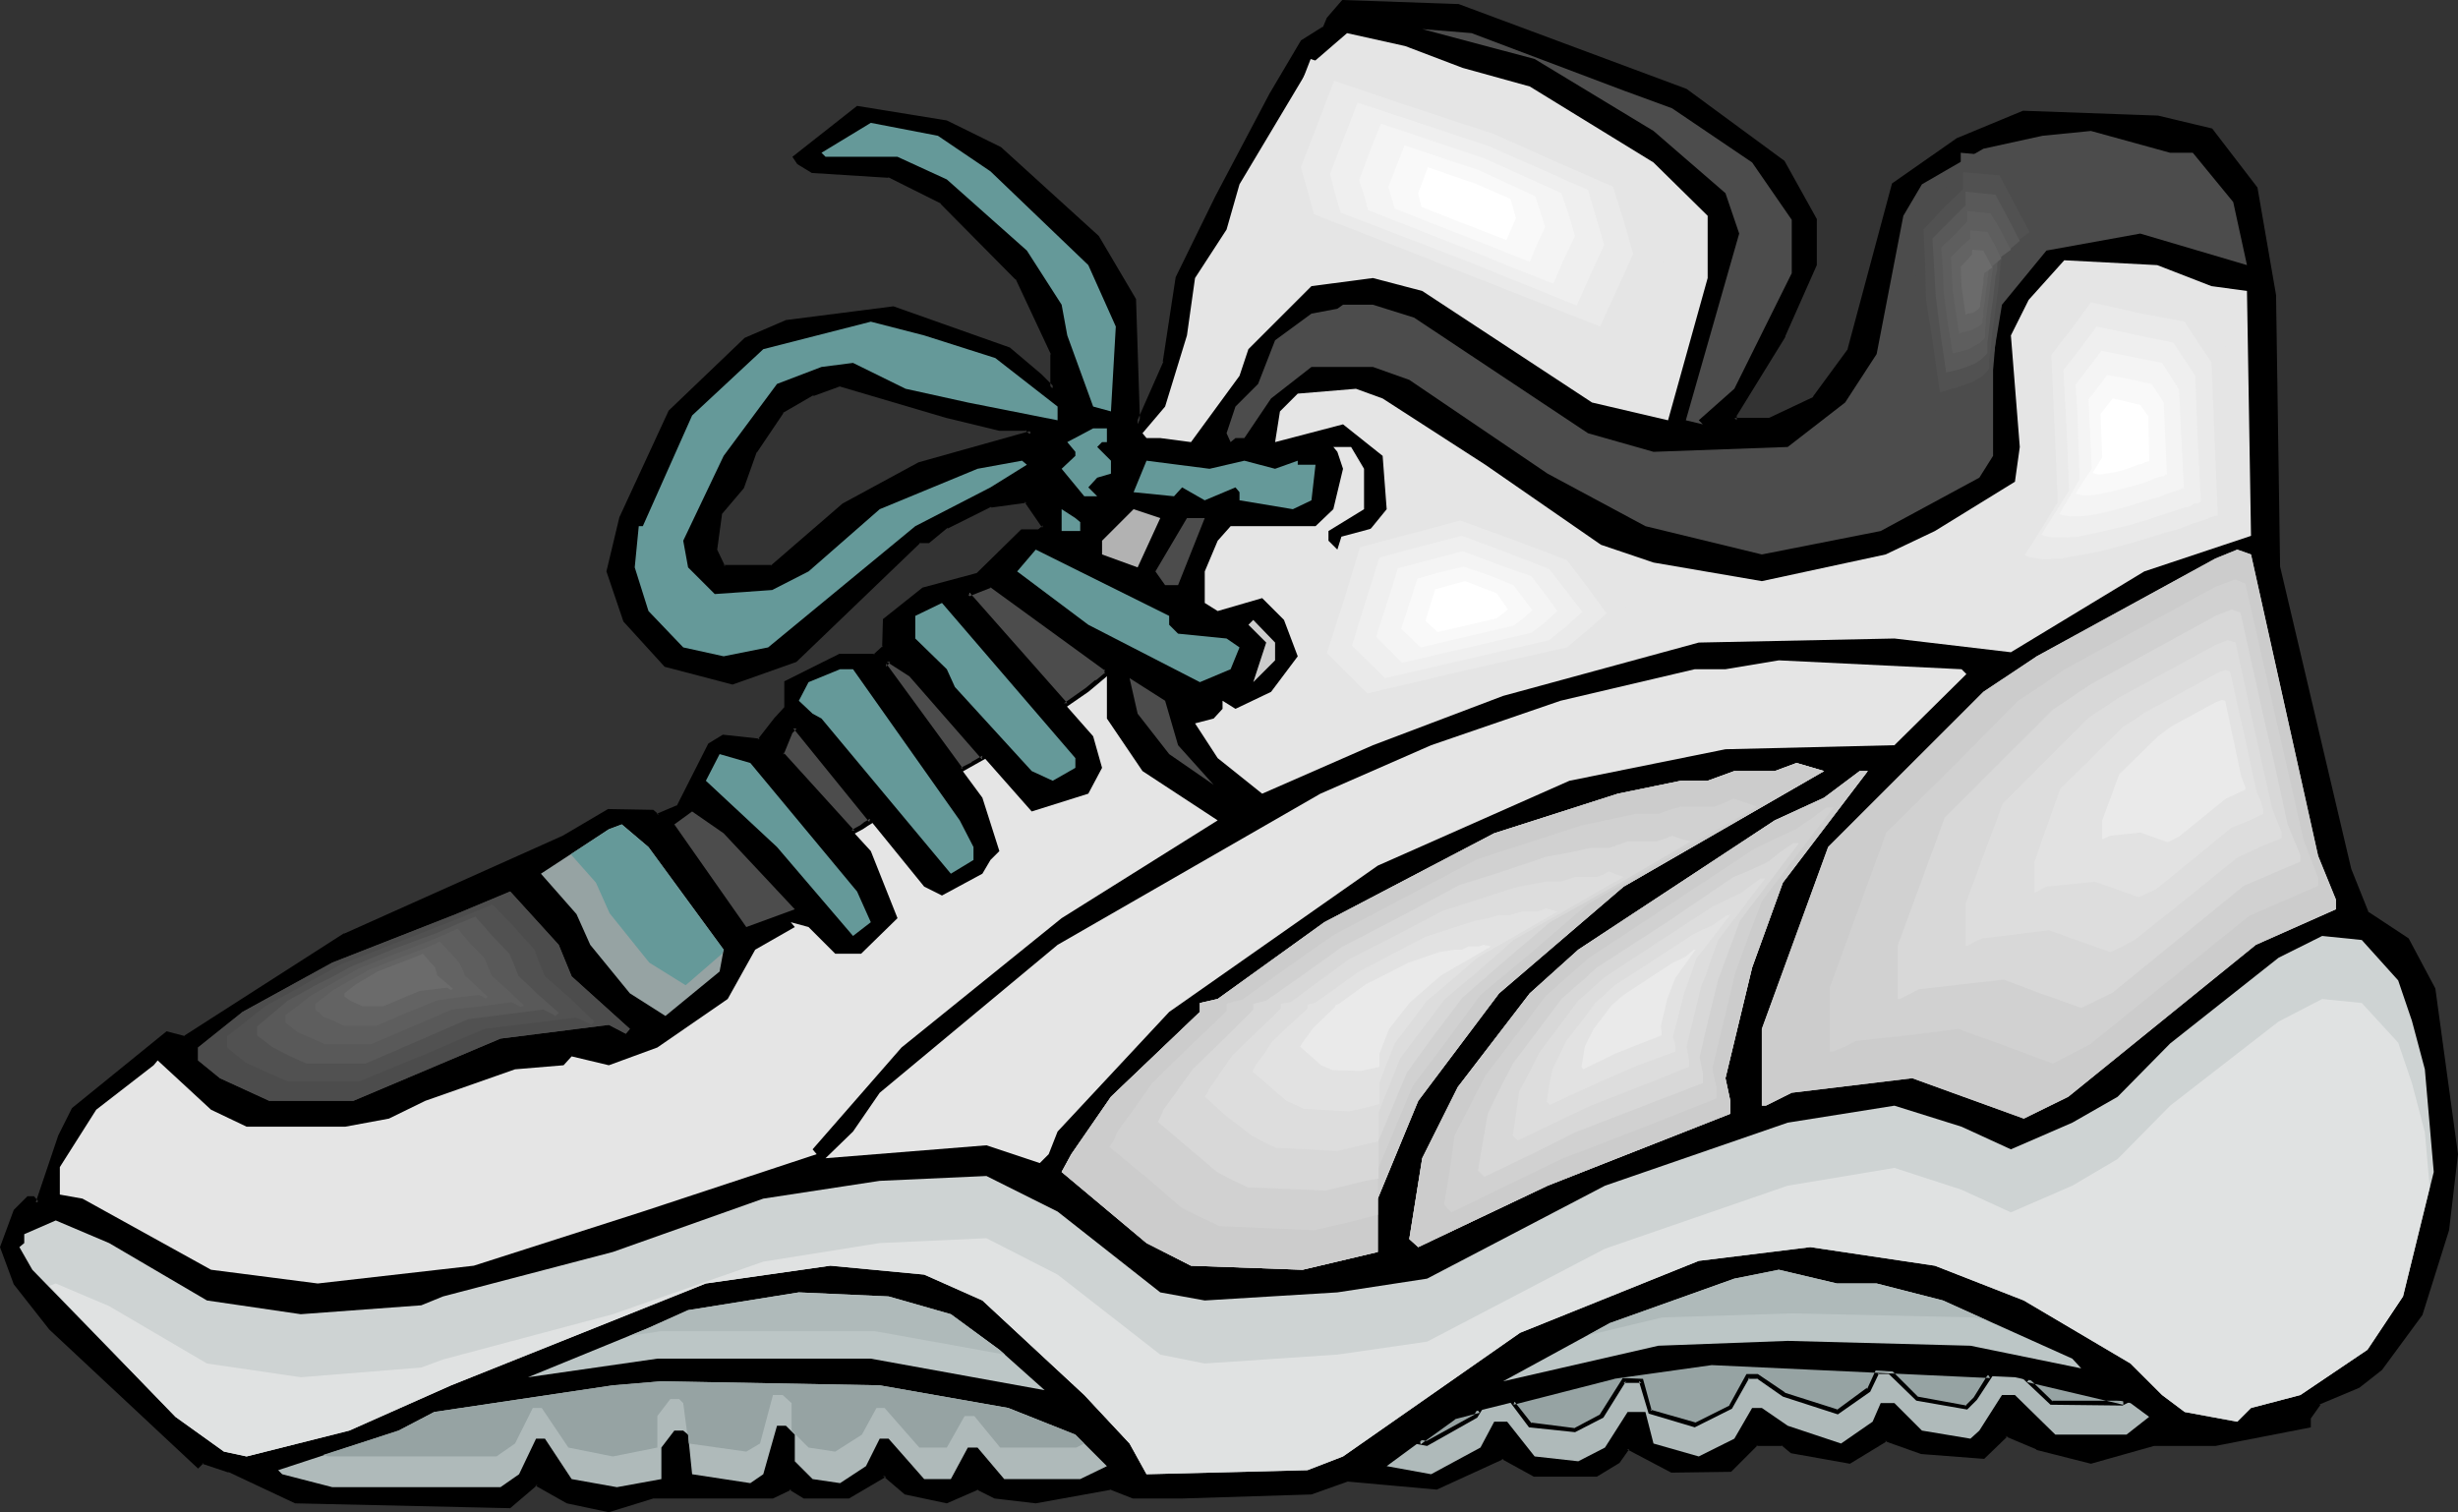
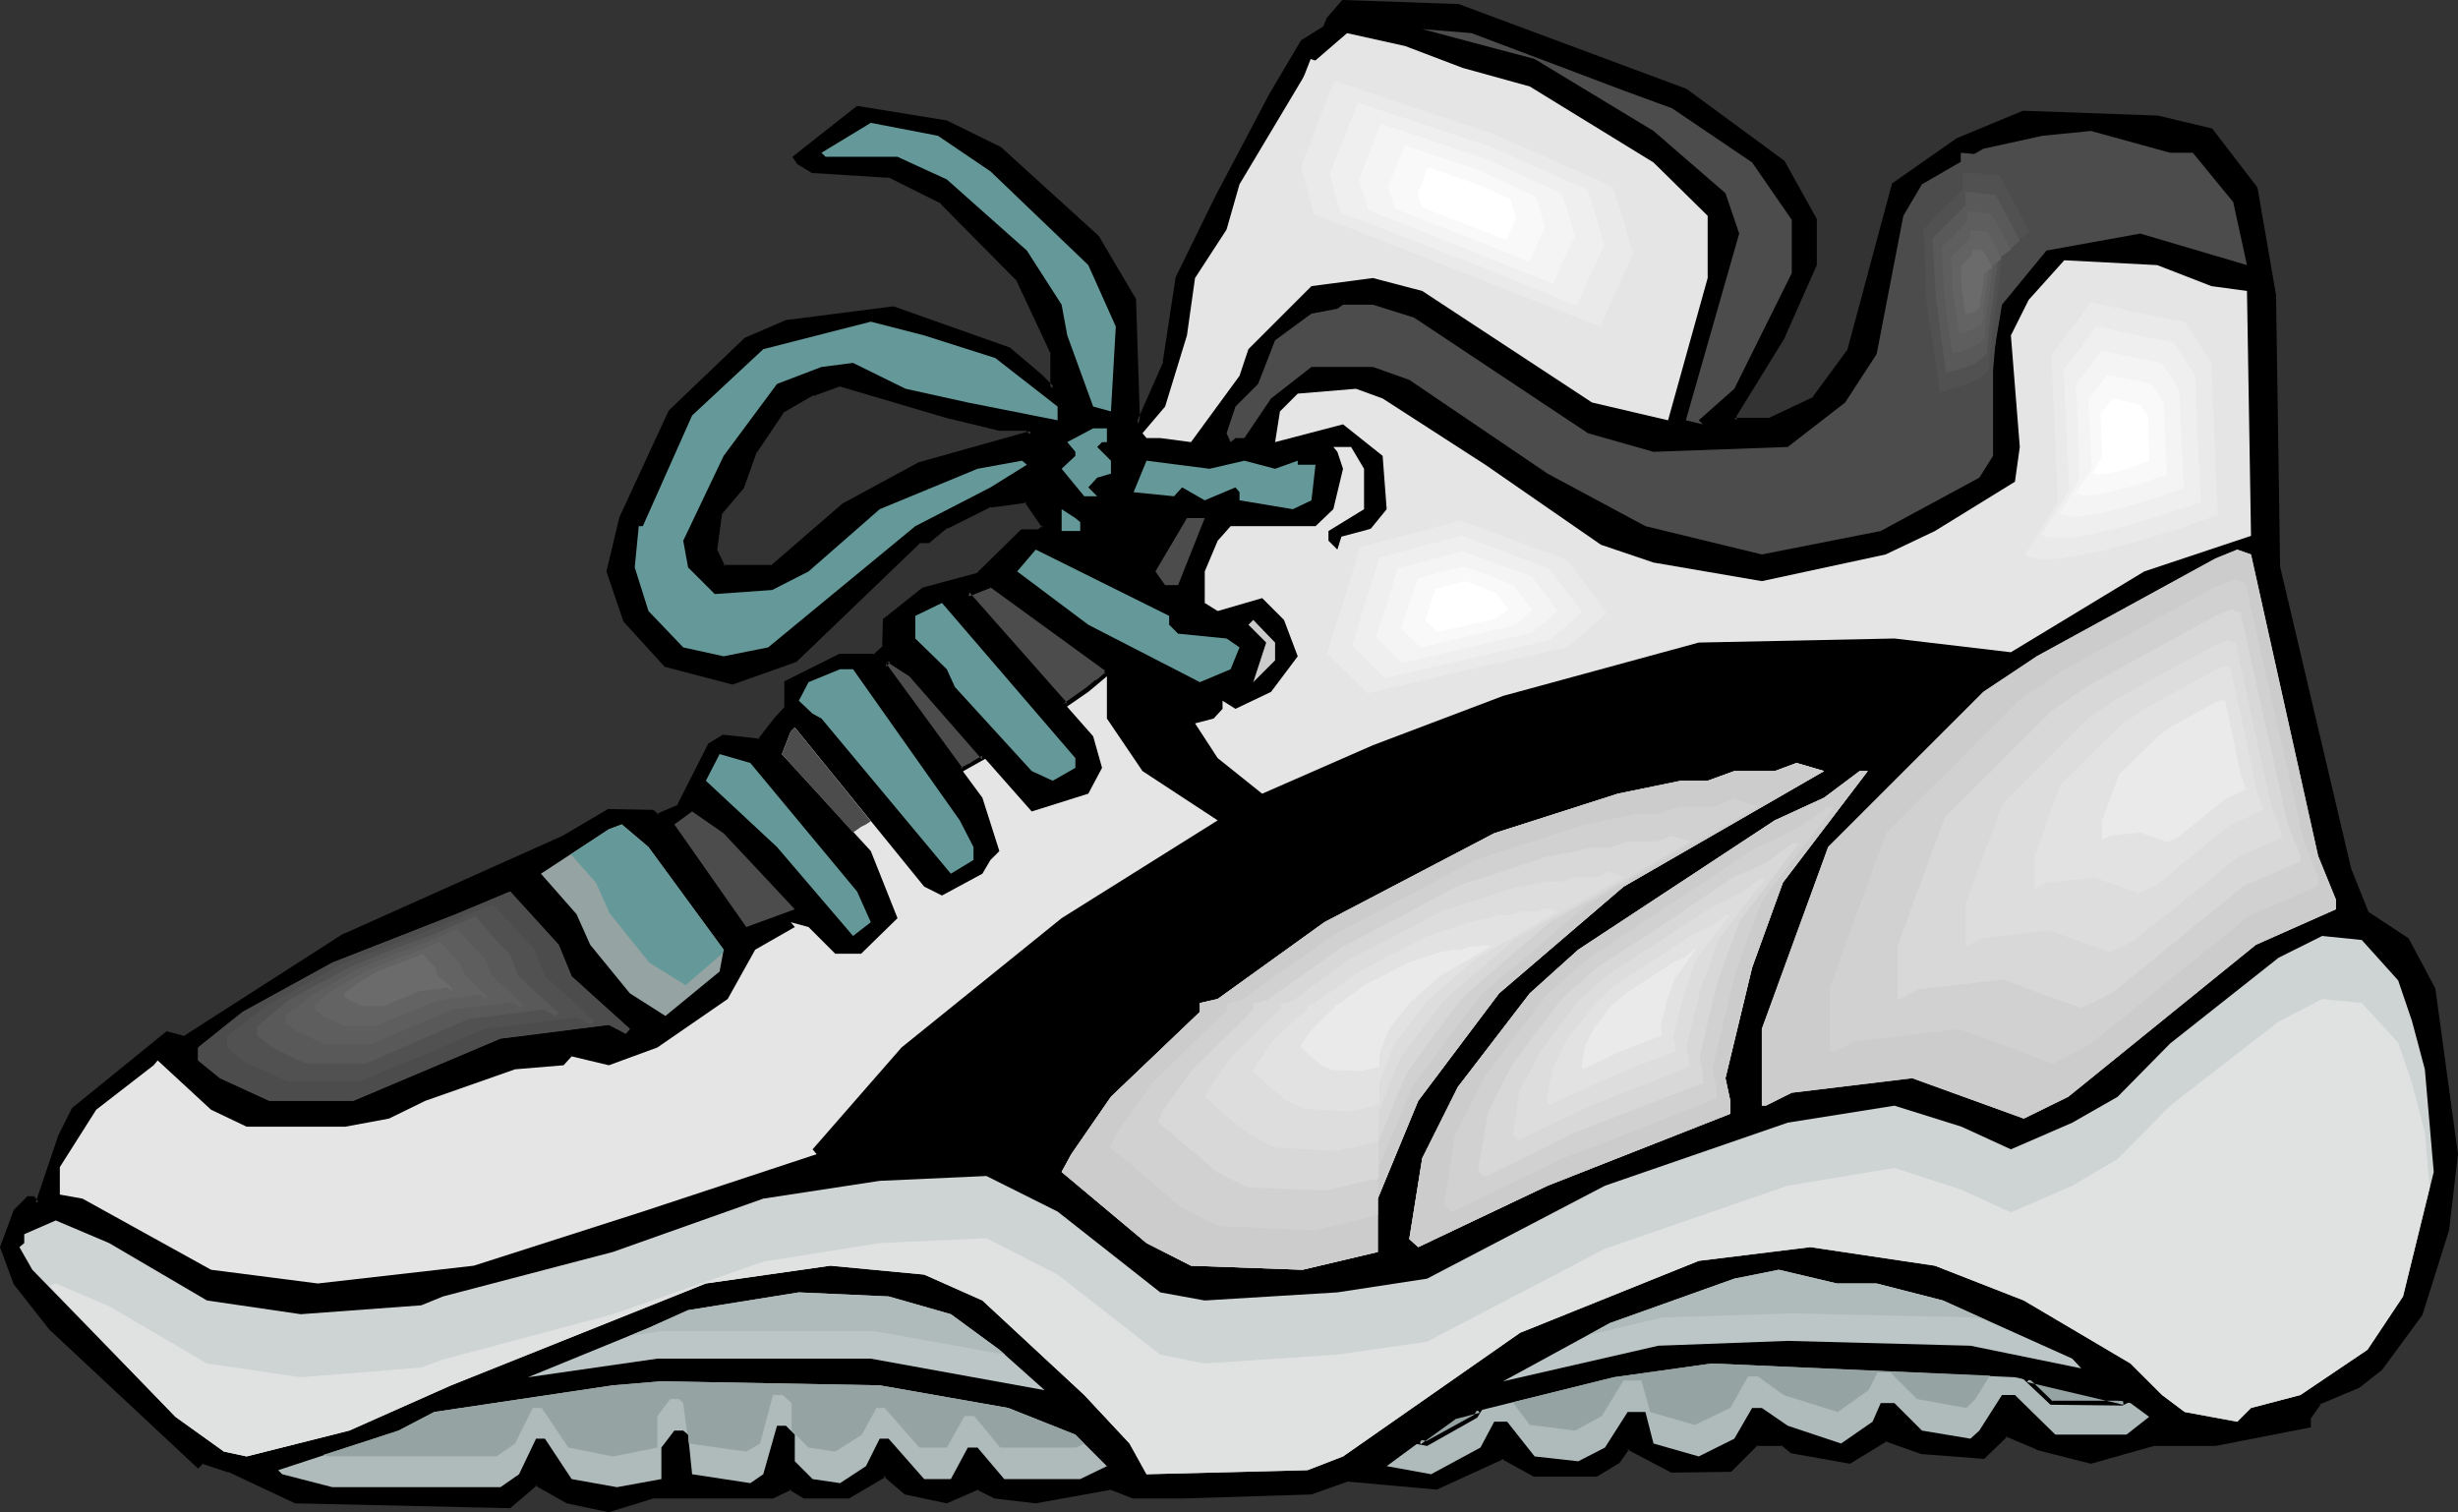
<svg xmlns="http://www.w3.org/2000/svg" xmlns:ns1="http://sodipodi.sourceforge.net/DTD/sodipodi-0.dtd" xmlns:ns2="http://www.inkscape.org/namespaces/inkscape" version="1.0" width="129.98mm" height="79.976mm" id="svg96" ns1:docname="Sneaker 23.wmf">
  <rect width="100%" height="100%" fill="#333333" stroke="none" />
  <ns1:namedview id="namedview96" pagecolor="#ffffff" bordercolor="#000000" borderopacity="0.25" ns2:showpageshadow="2" ns2:pageopacity="0.0" ns2:pagecheckerboard="0" ns2:deskcolor="#d1d1d1" ns2:document-units="mm" />
  <defs id="defs1">
    <pattern id="WMFhbasepattern" patternUnits="userSpaceOnUse" width="6" height="6" x="0" y="0" />
  </defs>
  <path style="fill:#000000;fill-opacity:1;fill-rule:evenodd;stroke:none" d="m 199.737,85.624 -10.504,-2.585 -21.331,-6.301 -5.494,1.939 -6.141,3.554 -5.333,8.078 -2.586,7.108 -4.525,5.17 -0.97,7.27 1.778,3.554 h 9.696 l 14.382,-12.44 15.029,-8.078 22.462,-6.301 -0.97,-0.969 z m 137.198,-67.53 19.392,14.378 6.302,11.47 v 9.047 l -6.302,14.055 -9.696,15.994 v 0.969 h 7.11 l 8.888,-4.362 7.11,-9.855 8.888,-32.957 12.605,-8.886 13.251,-5.331 26.664,0.969 10.827,2.585 8.888,11.47 3.555,21.487 0.97,54.283 14.059,60.422 3.717,8.886 7.918,5.17 5.333,9.855 4.363,32.957 -1.778,15.186 -5.171,16.802 -8.08,10.824 -4.525,3.393 -7.918,3.554 -1.778,2.746 v 1.777 l -18.746,3.554 h -12.443 l -12.443,3.554 -10.827,-2.746 -6.141,-2.585 -4.525,4.362 -12.282,-0.969 -7.272,-2.585 -7.11,4.524 -11.635,-1.939 -1.778,-1.616 h -5.333 l -5.171,5.331 h -11.635 l -8.888,-4.524 -1.939,2.746 -4.363,2.585 h -12.282 l -6.302,-3.554 -13.413,6.139 -17.776,-1.616 -7.11,2.585 -25.856,0.808 h -9.696 l -4.525,-1.777 -15.029,2.746 -8.08,-0.969 -3.555,-1.777 -6.141,2.746 -8.242,-1.777 -4.202,-3.554 -7.272,4.362 h -8.726 l -2.747,-1.777 -3.717,1.777 h -23.917 l -8.726,2.746 -8.242,-1.777 -6.302,-3.554 -5.171,4.524 -42.824,-0.969 -13.251,-6.139 -5.494,-1.777 -0.808,0.969 -29.411,-27.626 -7.11,-8.886 -2.747,-7.27 2.747,-7.108 2.586,-2.585 h 0.808 l 0.97,0.969 4.525,-13.409 2.747,-5.331 18.746,-15.186 3.555,0.969 31.997,-20.518 43.632,-19.548 9.05,-5.331 h 8.726 l 0.97,0.969 4.363,-1.939 6.141,-12.278 2.747,-1.777 7.11,0.808 3.555,-4.362 1.778,-1.939 v -5.331 l 10.827,-5.17 h 6.949 l 1.939,-1.777 v -5.493 l 7.918,-5.978 10.666,-2.908 8.888,-8.886 h 3.555 l 0.97,-0.969 -3.555,-5.17 -7.272,0.969 -8.726,4.2 -3.555,2.908 h -1.939 l -24.886,23.91 -12.443,4.362 -13.413,-3.393 -7.918,-9.047 -3.394,-9.693 2.586,-10.663 9.696,-21.325 15.19,-14.217 7.918,-3.716 21.493,-2.585 22.947,8.078 6.302,5.331 2.586,2.585 v -6.947 l -7.11,-15.186 -15.029,-15.186 -10.666,-5.331 -15.19,-0.808 -2.747,-1.777 -0.808,-1.131 12.443,-9.693 17.938,2.908 10.504,5.17 19.554,17.771 7.272,12.44 0.808,24.88 5.494,-12.278 2.586,-16.963 7.918,-16.156 10.666,-20.356 6.302,-10.663 4.363,-2.585 0.808,-1.939 2.909,-3.554 22.947,0.969 z" id="path1" />
  <path style="fill:#000000;fill-opacity:1;fill-rule:evenodd;stroke:none" d="m 199.737,85.301 h 0.162 l -10.666,-2.746 -21.331,-6.139 -5.656,1.939 -6.302,3.554 -5.494,8.078 -2.586,7.27 0.162,-0.162 -4.686,5.331 -0.97,7.432 1.939,3.877 h 10.181 l 14.544,-12.44 h -0.162 l 15.029,-8.078 v 0.162 l 23.109,-6.624 -1.778,-1.454 h -5.494 v 0.808 h 5.494 l -0.323,-0.162 0.97,0.969 0.162,-0.808 -22.462,6.301 -15.19,8.239 -14.382,12.44 0.323,-0.162 h -9.696 l 0.323,0.323 -1.778,-3.716 0.162,0.323 0.97,-7.108 -0.162,0.162 4.525,-5.331 2.586,-7.27 v 0.162 l 5.333,-7.916 h -0.162 l 6.141,-3.554 v 0.162 l 5.333,-1.939 h -0.162 l 21.331,6.301 10.666,2.585 z" id="path2" />
  <path style="fill:#000000;fill-opacity:1;fill-rule:evenodd;stroke:none" d="m 336.774,18.579 h -0.162 l 19.554,14.217 -0.162,-0.162 6.302,11.47 v -0.162 9.047 -0.323 l -6.302,14.217 v -0.162 l -9.858,16.156 0.162,1.454 7.595,0.162 9.05,-4.524 7.11,-9.855 8.888,-33.119 -0.162,0.323 12.605,-9.047 v 0 l 13.251,-5.331 h -0.162 l 26.664,0.969 h -0.162 l 10.827,2.746 -0.323,-0.323 8.888,11.632 v -0.162 l 3.555,21.325 v 0 l 0.97,54.283 14.059,60.583 h 0.162 l 3.717,8.886 7.918,5.493 -0.162,-0.323 5.333,9.855 v -0.162 l 4.363,33.119 v -0.162 l -1.778,15.186 v -0.162 l -5.171,16.802 v -0.162 l -7.918,10.824 v -0.162 l -4.363,3.554 v 0 l -8.08,3.554 -1.939,3.07 v 1.777 l 0.323,-0.485 -18.746,3.554 h 0.162 -12.443 l -12.605,3.554 h 0.323 l -10.827,-2.746 0.162,0.162 -6.464,-2.746 -4.848,4.524 h 0.485 l -12.443,-1.131 v 0 l -7.272,-2.423 -7.434,4.524 0.323,-0.162 -11.474,-1.939 0.162,0.162 -1.939,-1.777 h -5.656 l -5.333,5.493 0.323,-0.162 h -11.635 l 0.162,0.162 -9.211,-4.847 -2.101,3.07 h 0.162 l -4.363,2.585 0.162,-0.162 h -12.282 l 0.162,0.162 -6.464,-3.554 -13.574,6.139 h 0.323 l -17.938,-1.777 -7.272,2.746 h 0.162 l -25.856,0.808 h -9.696 0.162 l -4.525,-1.777 -15.352,2.585 h 0.162 l -7.918,-0.808 v 0 l -3.717,-1.777 -6.464,2.746 0.323,-0.162 -8.08,-1.616 h 0.162 l -4.525,-3.716 -7.434,4.524 h 0.162 -8.726 0.162 l -2.909,-1.939 -3.878,1.939 h 0.162 -23.917 l -8.888,2.746 h 0.162 l -8.08,-1.939 v 0.162 l -6.464,-3.716 -5.494,4.685 h 0.323 l -42.824,-1.131 0.162,0.162 -13.251,-6.139 -0.162,-0.162 -5.494,-1.777 -1.131,1.131 h 0.485 L 10.504,265.112 v 0 l -7.11,-8.886 0.162,0.162 -2.747,-7.108 v 0.162 l 2.747,-7.108 -0.162,0.162 2.586,-2.585 -0.323,0.162 h 0.808 l -0.323,-0.162 1.454,1.454 4.848,-14.055 v 0 l 2.586,-5.331 -0.162,0.162 18.746,-15.186 -0.323,0.162 3.717,0.808 32.158,-20.518 v 0 l 43.632,-19.548 h 0.162 l 8.888,-5.331 -0.162,0.162 h 8.726 l -0.323,-0.162 1.293,1.131 4.686,-2.1 6.302,-12.44 -0.162,0.162 2.747,-1.616 h -0.323 l 7.272,0.808 3.717,-4.524 v 0 l 1.939,-1.939 v -5.654 l -0.162,0.485 10.666,-5.331 h -0.162 7.11 l 2.101,-1.939 0.162,-5.654 -0.162,0.485 7.757,-6.139 -0.162,0.162 10.827,-3.07 9.05,-8.886 -0.323,0.162 h 3.717 l 1.293,-1.292 -3.878,-5.816 -7.595,0.969 -8.888,4.362 -3.555,2.908 h 0.323 -2.101 l -25.048,23.91 0.162,-0.162 -12.443,4.524 h 0.162 l -13.251,-3.554 0.162,0.162 -7.918,-9.047 0.162,0.323 -3.555,-9.855 v 0.323 l 2.586,-10.663 v 0 l 9.858,-21.325 -0.162,0.162 15.19,-14.378 -0.162,0.162 8.08,-3.554 h -0.162 l 21.331,-2.585 h -0.162 l 23.109,8.078 -0.323,-0.162 6.302,5.331 3.394,3.393 v -8.239 L 203.616,55.252 188.425,39.904 177.76,34.573 162.408,33.765 h 0.162 l -2.586,-1.616 h 0.162 l -0.808,-0.969 -0.162,0.646 12.443,-9.855 -0.323,0.162 17.776,2.746 h -0.162 l 10.666,5.17 h -0.162 l 19.554,17.771 v -0.162 l 7.11,12.44 V 59.937 l 0.97,26.818 6.302,-14.217 2.586,-16.963 -0.162,0.162 7.918,-16.156 10.827,-20.356 v 0 l 6.141,-10.663 -0.162,0.162 4.525,-2.585 0.97,-2.1 h -0.162 l 2.909,-3.393 -0.323,0.162 22.947,0.808 v 0 l 45.41,16.963 0.323,-0.808 L 291.526,0.808 268.256,0 l -3.07,3.554 -0.808,1.939 V 5.331 l -4.363,2.746 -6.302,10.663 v 0 l -10.827,20.518 -7.918,16.156 -2.586,16.963 0.162,-0.162 -5.494,12.44 0.808,0.162 -0.808,-25.041 -7.434,-12.601 -19.554,-17.771 -10.827,-5.331 -17.938,-2.908 -12.928,10.178 0.97,1.454 2.909,1.777 15.352,0.969 -0.162,-0.162 10.666,5.331 h -0.162 l 15.029,15.186 v -0.162 l 7.11,15.186 -0.162,-0.162 v 6.947 l 0.808,-0.323 -2.586,-2.585 -6.302,-5.331 -23.27,-8.239 -21.493,2.746 -8.242,3.554 -15.19,14.54 -9.858,21.325 -2.586,10.824 3.394,10.016 8.242,9.047 13.574,3.554 12.766,-4.524 24.886,-23.91 -0.323,0.162 h 1.939 l 3.717,-3.07 v 0.162 l 8.726,-4.362 v 0.162 l 7.11,-0.969 -0.485,-0.162 3.555,5.17 0.162,-0.485 -0.97,0.808 h 0.323 -3.717 l -9.05,8.886 0.162,-0.162 -10.827,2.908 -7.918,6.301 -0.162,5.654 0.162,-0.323 -1.939,1.777 0.323,-0.162 h -7.11 l -10.989,5.493 v 5.493 -0.323 l -1.778,1.939 -0.162,0.162 -3.394,4.362 0.485,-0.162 -7.434,-0.808 -2.909,1.777 -6.302,12.44 0.162,-0.162 -4.202,1.777 0.485,0.162 -1.131,-0.969 -9.05,-0.162 -9.05,5.331 v 0 l -43.632,19.548 h -0.162 l -31.997,20.518 h 0.323 l -3.717,-0.969 -18.907,15.348 -2.747,5.493 v 0 L 7.11,240.394 7.757,240.233 6.787,239.102 H 5.494 L 2.747,241.848 0,249.28 l 2.747,7.432 7.11,9.047 v 0 l 29.734,27.788 1.131,-1.131 -0.323,0.162 5.333,1.777 -0.162,-0.162 13.413,6.301 42.986,0.969 5.494,-4.685 -0.485,0.162 6.302,3.554 8.403,1.777 8.888,-2.746 h -0.162 24.078 l 3.717,-1.777 h -0.485 l 2.909,1.777 h 9.05 l 7.434,-4.362 -0.646,-0.162 4.363,3.716 8.403,1.777 6.302,-2.746 h -0.323 l 3.555,1.777 8.242,0.969 15.19,-2.746 h -0.323 l 4.525,1.777 h 9.858 l 25.856,-0.808 7.272,-2.585 h -0.162 l 17.938,1.616 13.413,-6.139 h -0.485 l 6.464,3.554 h 12.605 l 4.525,-2.746 1.939,-2.746 h -0.485 l 8.888,4.685 11.958,-0.162 5.333,-5.331 -0.323,0.162 h 5.333 l -0.323,-0.162 1.939,1.616 11.797,2.1 7.434,-4.524 h -0.485 l 7.272,2.585 12.605,0.969 4.686,-4.524 h -0.485 l 6.141,2.585 0.162,0.162 10.827,2.746 12.605,-3.554 h -0.162 12.443 l 19.069,-3.716 v -2.1 0.323 l 1.939,-2.746 h -0.323 l 8.08,-3.393 4.525,-3.554 8.08,-10.986 5.333,-16.963 1.778,-15.186 -4.525,-33.119 -5.333,-10.016 -8.08,-5.331 0.162,0.323 -3.555,-8.886 v 0 l -14.221,-60.422 v 0.162 l -0.808,-54.283 v -0.162 l -3.717,-21.487 -9.05,-11.794 -10.827,-2.585 -26.987,-0.969 -13.251,5.493 -12.928,9.047 -8.888,33.119 0.162,-0.162 -7.11,9.693 h 0.162 l -8.888,4.2 h 0.162 -7.11 l 0.485,0.485 v -0.969 l -0.162,0.323 9.858,-15.994 v -0.162 l 6.302,-14.217 V 43.781 L 356.651,32.15 337.097,17.771 Z" id="path3" />
  <path style="fill:#4c4c4c;fill-opacity:1;fill-rule:evenodd;stroke:none" d="m 324.492,18.094 9.696,3.554 15.998,10.824 7.918,11.47 v 10.663 l -11.474,23.102 -7.11,6.301 0.808,0.808 -3.394,-0.808 10.666,-37.319 -2.747,-8.078 -14.382,-12.44 -23.755,-14.378 -22.462,-5.978 9.858,0.808 z" id="path4" />
  <path style="fill:#e5e5e5;fill-opacity:1;fill-rule:evenodd;stroke:none" d="m 292.334,13.571 13.413,3.716 24.725,15.186 10.827,10.663 v 12.44 l -7.918,28.434 -15.19,-3.554 -33.936,-22.295 -9.858,-2.585 -12.282,1.616 -12.605,12.601 -1.778,5.331 -9.696,13.248 -6.141,-0.808 h -2.747 l -0.808,-0.969 4.525,-5.331 4.363,-14.217 1.616,-11.47 6.302,-9.693 2.586,-9.047 14.382,-24.072 7.11,-6.139 11.635,2.585 z" id="path5" />
  <path style="fill:#659999;fill-opacity:1;fill-rule:evenodd;stroke:none" d="m 197.96,34.25 19.554,18.74 5.494,12.278 -0.97,16.963 -3.555,-0.969 -5.171,-14.217 -1.131,-6.139 -6.949,-10.824 -15.998,-14.217 -9.858,-4.524 h -14.382 l -0.808,-0.808 9.858,-5.978 13.413,2.585 z" id="path6" />
  <path style="fill:#4c4c4c;fill-opacity:1;fill-rule:evenodd;stroke:none" d="m 438.259,30.534 8.08,9.855 2.747,12.601 -21.331,-6.301 -18.746,3.393 -8.888,10.824 -1.778,10.663 v 19.548 l -2.747,4.362 -19.715,10.663 -23.755,4.685 -23.27,-5.654 -19.554,-10.501 -27.634,-18.74 -7.272,-2.585 H 262.115 l -8.08,6.301 -5.333,7.916 h -1.778 l -0.97,0.808 -0.808,-1.777 1.778,-5.331 4.525,-4.524 3.394,-8.724 7.272,-5.331 5.171,-0.969 1.131,-0.808 h 5.979 l 8.242,2.585 34.744,23.102 13.09,3.716 26.826,-0.969 11.474,-8.886 6.302,-9.693 5.333,-27.626 3.717,-6.301 12.282,-7.108 11.797,-2.585 9.696,-0.969 15.837,4.362 z" id="path7" />
  <path style="fill:#e5e5e5;fill-opacity:1;fill-rule:evenodd;stroke:none" d="m 441.976,57.191 7.11,0.969 0.808,48.951 -21.331,7.108 -26.664,16.156 -23.27,-2.746 -39.107,0.808 -39.107,10.663 -26.018,9.855 -22.139,9.693 -8.888,-7.108 -4.525,-6.947 3.717,-0.969 1.778,-1.939 v -1.616 l 2.586,1.616 7.11,-3.393 5.333,-7.108 -2.747,-7.27 -4.363,-4.362 -8.888,2.585 -2.586,-1.616 v -6.301 l 2.586,-6.139 2.586,-2.908 h 16.968 l 3.555,-3.393 1.939,-8.078 -1.131,-3.393 -0.808,-0.969 h 3.555 l 2.586,4.362 v 8.078 l -7.11,4.362 v 1.939 l 1.778,1.777 6.302,-3.716 3.555,-4.362 -0.808,-10.663 -7.918,-6.301 -13.574,3.554 0.97,-6.139 3.555,-3.554 11.635,-0.969 5.333,1.939 20.523,13.248 23.109,15.994 10.504,3.554 21.654,3.716 24.725,-5.331 9.858,-4.685 15.998,-9.855 0.97,-6.947 -1.778,-22.295 3.555,-7.108 7.11,-7.916 18.584,0.969 z" id="path8" />
  <path style="fill:#659999;fill-opacity:1;fill-rule:evenodd;stroke:none" d="m 198.929,71.569 12.443,9.693 v 2.746 l -17.938,-3.554 -12.443,-2.746 -10.504,-5.17 -6.302,0.808 -8.888,3.393 -10.666,14.378 -8.08,16.963 0.97,5.331 5.333,5.331 11.474,-0.808 7.272,-3.716 14.221,-12.44 19.554,-8.078 8.888,-1.616 0.97,0.808 -7.272,4.524 -15.029,7.755 -29.411,24.233 -8.888,1.777 -8.08,-1.777 -6.949,-7.27 -2.747,-8.724 0.808,-8.239 h 0.808 l 9.858,-22.133 14.221,-13.248 21.493,-5.493 10.666,2.746 z" id="path9" />
  <path style="fill:#659999;fill-opacity:1;fill-rule:evenodd;stroke:none" d="m 221.23,88.371 h -0.97 l -0.97,0.969 2.747,2.746 v 2.585 l -2.747,0.808 -1.778,1.939 1.778,1.777 h -2.586 l -4.525,-5.493 2.747,-2.585 v -0.808 l -1.616,-1.939 5.171,-2.746 h 2.747 z" id="path10" />
  <path style="fill:#659999;fill-opacity:1;fill-rule:evenodd;stroke:none" d="m 248.702,92.087 6.141,1.616 4.525,-1.616 v 0.808 h 3.555 l -0.808,7.108 -3.717,1.777 -10.666,-1.777 v -1.616 l -0.808,-0.969 -6.141,2.585 -4.525,-2.585 -1.616,1.777 -8.08,-0.808 2.586,-6.301 12.605,1.616 z" id="path11" />
  <path style="fill:#659999;fill-opacity:1;fill-rule:evenodd;stroke:none" d="m 215.897,104.365 v 1.777 h -3.717 v -4.362 l 2.747,1.777 z" id="path12" />
-   <path style="fill:#b2b2b2;fill-opacity:1;fill-rule:evenodd;stroke:none" d="m 227.371,113.412 -7.11,-2.585 v -2.746 l 6.302,-6.301 5.333,1.777 z" id="path13" />
  <path style="fill:#4c4c4c;fill-opacity:1;fill-rule:evenodd;stroke:none" d="m 235.451,116.966 h -2.586 l -1.939,-2.746 6.302,-10.663 h 3.555 z" id="path14" />
  <path style="fill:#659999;fill-opacity:1;fill-rule:evenodd;stroke:none" d="m 233.673,124.882 1.778,1.777 9.696,0.969 2.586,1.777 -1.778,4.362 -6.141,2.585 -22.301,-11.47 -14.221,-10.663 3.717,-4.362 26.664,13.248 z" id="path15" />
  <path style="fill:#cccccc;fill-opacity:1;fill-rule:evenodd;stroke:none" d="m 463.307,171.087 3.555,8.724 v 1.939 l -15.998,7.108 -37.491,30.372 -8.888,4.362 -22.301,-8.078 -24.078,2.908 -5.171,2.585 h -0.808 v -15.348 l 13.251,-36.35 31.027,-31.019 10.666,-7.108 35.714,-19.548 4.363,-1.777 2.747,0.969 z" id="path16" />
  <path style="fill:#cccccc;fill-opacity:1;fill-rule:evenodd;stroke:none" d="m 463.307,171.087 3.555,8.724 v 1.939 l -15.998,7.108 -37.491,30.372 -8.888,4.362 -22.301,-8.078 -24.078,2.908 -5.171,2.585 h -0.808 v -15.348 l 13.251,-36.35 31.027,-31.019 10.666,-7.108 35.714,-19.548 4.363,-1.777 2.747,0.969 z" id="path17" />
  <path style="fill:#d1d1d1;fill-opacity:1;fill-rule:evenodd;stroke:none" d="m 460.398,167.856 1.454,3.877 1.454,3.716 v 1.616 l -13.736,5.978 -15.837,12.763 -15.998,12.924 -7.434,3.877 -9.534,-3.554 -9.373,-3.393 -10.181,1.292 -10.342,1.131 -2.101,1.131 -2.424,0.969 h -0.646 v -12.763 l 11.312,-31.019 13.251,-13.086 13.09,-13.248 4.686,-3.07 4.363,-3.07 30.381,-16.64 3.878,-1.454 2.101,0.808 5.818,25.687 z" id="path18" />
  <path style="fill:#d8d8d8;fill-opacity:1;fill-rule:evenodd;stroke:none" d="m 457.166,164.625 2.586,6.301 v 1.292 l -5.656,2.423 -5.656,2.423 -26.179,21.325 -3.232,1.616 -3.07,1.454 -7.757,-2.746 -7.757,-2.908 -8.403,0.969 -8.565,0.969 -3.717,1.939 h -0.485 v -10.663 l 4.686,-12.763 4.686,-12.763 21.654,-21.648 3.878,-2.585 3.555,-2.423 25.048,-13.732 1.616,-0.646 1.616,-0.646 0.808,0.323 0.97,0.323 4.686,21.164 2.424,10.501 z" id="path19" />
  <path style="fill:#dddddd;fill-opacity:1;fill-rule:evenodd;stroke:none" d="m 454.095,161.555 0.97,2.423 0.97,2.423 v 1.131 l -4.363,1.777 -4.525,2.1 -10.181,8.239 -10.342,8.239 -2.424,1.292 -2.424,1.131 -12.282,-4.362 -6.626,0.808 -6.626,0.808 -1.454,0.646 -1.454,0.808 h -0.485 v -8.401 l 7.434,-20.033 8.565,-8.562 8.403,-8.401 2.909,-1.939 3.07,-2.1 19.554,-10.663 2.424,-0.969 1.616,0.485 3.555,16.479 z" id="path20" />
-   <path style="fill:#e2e2e2;fill-opacity:1;fill-rule:evenodd;stroke:none" d="m 451.025,158.324 0.808,1.777 0.485,1.777 v 0.808 l -3.07,1.454 -3.232,1.292 -15.029,12.278 -3.555,1.616 -8.726,-3.07 -4.848,0.485 -4.848,0.485 -0.97,0.485 -1.131,0.646 h -0.323 v -5.978 l 2.586,-7.432 2.586,-7.27 12.605,-12.44 2.101,-1.292 2.101,-1.454 3.555,-1.939 3.555,-1.939 7.11,-3.877 0.97,-0.485 0.97,-0.323 0.485,0.162 0.485,0.162 2.747,12.117 z" id="path21" />
+   <path style="fill:#e2e2e2;fill-opacity:1;fill-rule:evenodd;stroke:none" d="m 451.025,158.324 0.808,1.777 0.485,1.777 l -3.07,1.454 -3.232,1.292 -15.029,12.278 -3.555,1.616 -8.726,-3.07 -4.848,0.485 -4.848,0.485 -0.97,0.485 -1.131,0.646 h -0.323 v -5.978 l 2.586,-7.432 2.586,-7.27 12.605,-12.44 2.101,-1.292 2.101,-1.454 3.555,-1.939 3.555,-1.939 7.11,-3.877 0.97,-0.485 0.97,-0.323 0.485,0.162 0.485,0.162 2.747,12.117 z" id="path21" />
  <path style="fill:#eaeaea;fill-opacity:1;fill-rule:evenodd;stroke:none" d="m 447.955,155.255 0.808,2.1 v 0.485 l -3.878,1.777 -9.373,7.593 -2.262,1.131 -5.494,-1.939 -5.979,0.646 -1.454,0.646 h -0.162 v -3.716 l 3.394,-9.209 7.757,-7.593 2.586,-1.939 8.888,-4.847 1.293,-0.485 0.646,0.162 z" id="path22" />
  <path style="fill:#e5e5e5;fill-opacity:1;fill-rule:evenodd;stroke:none" d="m 221.23,143.623 7.11,10.501 15.029,9.855 -31.189,19.548 -31.997,25.849 -17.776,20.356 0.808,0.969 -34.744,11.47 -33.774,10.824 -31.189,3.554 -21.331,-2.746 -25.694,-14.217 -4.525,-0.808 v -5.493 l 7.272,-11.47 11.474,-8.886 0.808,-0.969 10.666,9.855 7.11,3.393 h 19.715 l 8.726,-1.616 7.272,-3.554 17.938,-6.301 9.696,-0.808 1.616,-1.777 7.434,1.777 9.696,-3.554 14.059,-9.693 5.494,-9.855 7.918,-4.524 -0.808,-0.969 3.555,0.969 5.333,5.331 h 5.171 l 7.272,-7.108 -5.333,-13.409 -17.776,-19.387 1.778,-4.524 0.808,-0.808 25.856,31.826 3.555,1.777 8.08,-4.362 1.616,-2.746 1.778,-1.777 -3.394,-10.663 -19.554,-26.495 0.808,-0.969 4.363,2.746 24.24,27.464 11.312,-3.554 2.747,-5.17 -1.778,-6.301 -25.048,-28.434 4.525,-1.777 23.27,16.802 z" id="path23" />
  <path style="fill:#659999;fill-opacity:1;fill-rule:evenodd;stroke:none" d="m 214.928,153.478 -4.525,2.585 -4.202,-1.939 -15.352,-16.802 -1.616,-3.554 -6.302,-6.139 v -4.524 l 5.333,-2.585 26.664,31.019 z" id="path24" />
  <path style="fill:#cccccc;fill-opacity:1;fill-rule:evenodd;stroke:none" d="m 254.843,131.991 -4.363,4.362 2.586,-7.916 -3.555,-3.554 0.97,-0.969 4.363,4.524 z" id="path25" />
-   <path style="fill:#e5e5e5;fill-opacity:1;fill-rule:evenodd;stroke:none" d="m 393.011,134.737 -14.382,14.217 -33.774,0.808 -31.189,6.301 -38.299,16.963 -41.693,29.242 -22.301,23.91 -1.778,4.524 -1.778,1.777 -10.666,-3.554 -32.158,2.585 5.494,-5.331 5.333,-7.755 35.552,-29.565 52.52,-30.211 22.139,-9.693 25.856,-8.886 26.826,-6.301 h 6.141 l 10.666,-1.777 36.522,1.777 z" id="path26" />
  <path style="fill:#659999;fill-opacity:1;fill-rule:evenodd;stroke:none" d="m 191.819,163.979 2.747,5.331 v 2.585 l -4.525,2.746 -25.856,-31.019 -1.778,-0.969 -2.747,-2.585 1.939,-3.716 6.302,-2.585 h 2.586 z" id="path27" />
-   <path style="fill:#4c4c4c;fill-opacity:1;fill-rule:evenodd;stroke:none" d="m 235.451,148.954 7.11,7.916 -8.888,-6.139 -6.302,-8.078 -1.616,-7.108 7.11,4.524 z" id="path28" />
  <path style="fill:#659999;fill-opacity:1;fill-rule:evenodd;stroke:none" d="m 171.296,178.196 2.747,6.139 -3.555,2.746 -15.19,-17.771 -14.221,-13.248 2.747,-5.331 6.141,1.777 z" id="path29" />
  <path style="fill:#cccccc;fill-opacity:1;fill-rule:evenodd;stroke:none" d="m 324.492,177.226 -24.886,21.325 -16.16,21.487 -8.08,19.548 v 10.663 l -15.029,3.554 -22.301,-0.808 -8.888,-4.524 -16.968,-14.217 1.939,-3.554 7.918,-11.47 17.776,-16.963 v -1.777 l 3.555,-0.808 21.331,-15.348 33.936,-17.771 24.725,-7.916 12.605,-2.585 h 5.333 l 5.333,-1.939 h 8.08 l 4.363,-1.616 5.494,1.616 z" id="path30" />
  <path style="fill:#cccccc;fill-opacity:1;fill-rule:evenodd;stroke:none" d="m 324.492,177.226 -24.886,21.325 -16.16,21.487 -8.08,19.548 v 10.663 l -15.029,3.554 -22.301,-0.808 -8.888,-4.524 -16.968,-14.217 1.939,-3.554 7.918,-11.47 17.776,-16.963 v -1.777 l 3.555,-0.808 21.331,-15.348 33.936,-17.771 24.725,-7.916 12.605,-2.585 h 5.333 l 5.333,-1.939 h 8.08 l 4.363,-1.616 5.494,1.616 z" id="path31" />
  <path style="fill:#cccccc;fill-opacity:1;fill-rule:evenodd;stroke:none" d="m 324.492,177.226 -24.886,21.325 -16.16,21.487 -8.08,19.548 v 10.663 l -15.029,3.554 -22.301,-0.808 -8.888,-4.524 -16.968,-14.217 1.939,-3.554 7.918,-11.47 17.776,-16.963 v -1.777 l 3.555,-0.808 21.331,-15.348 33.936,-17.771 24.725,-7.916 12.605,-2.585 h 5.333 l 5.333,-1.939 h 8.08 l 4.363,-1.616 5.494,1.616 z" id="path32" />
  <path style="fill:#d1d1d1;fill-opacity:1;fill-rule:evenodd;stroke:none" d="m 317.22,180.78 -10.666,9.209 -10.666,8.886 -6.787,9.209 -6.787,9.047 -6.949,16.64 v 9.047 l -6.302,1.616 -6.464,1.454 -18.907,-0.808 -3.717,-1.777 -3.878,-1.939 -7.11,-6.139 -7.272,-5.978 0.97,-1.454 0.646,-1.616 3.555,-4.847 3.394,-4.847 7.434,-7.27 7.434,-7.108 v -1.454 l 1.616,-0.485 1.454,-0.323 9.05,-6.462 9.211,-6.462 28.765,-15.186 10.504,-3.393 10.504,-3.393 10.666,-2.262 h 4.525 l 2.262,-0.808 2.262,-0.646 h 6.787 l 1.939,-0.808 1.778,-0.808 2.424,0.808 2.262,0.808 z" id="path33" />
  <path style="fill:#d8d8d8;fill-opacity:1;fill-rule:evenodd;stroke:none" d="m 309.787,184.335 -8.726,7.432 -8.726,7.593 -5.656,7.432 -5.494,7.593 -5.656,13.571 v 7.593 l -2.586,0.485 -2.747,0.646 -5.171,1.292 -7.918,-0.323 -7.757,-0.323 -3.07,-1.454 -3.07,-1.616 -11.797,-10.016 0.646,-1.292 0.485,-1.131 2.909,-4.039 2.909,-4.039 6.141,-5.978 5.979,-5.978 v -1.131 l 1.293,-0.323 1.293,-0.323 7.595,-5.331 7.434,-5.331 11.797,-6.139 11.797,-6.301 8.726,-2.746 8.565,-2.908 4.525,-0.808 4.363,-0.969 h 3.717 l 1.939,-0.646 1.778,-0.646 h 5.818 l 1.454,-0.485 1.616,-0.646 1.778,0.646 1.939,0.485 -14.059,8.239 z" id="path34" />
  <path style="fill:#dddddd;fill-opacity:1;fill-rule:evenodd;stroke:none" d="m 302.515,187.889 -6.787,5.978 -6.949,5.816 -8.888,11.794 -4.363,10.824 v 5.816 l -4.202,0.969 -4.04,0.969 -6.141,-0.323 -6.141,-0.323 -2.424,-1.131 -2.424,-1.292 -4.848,-3.716 -4.525,-4.039 0.646,-0.969 0.162,-0.485 0.323,-0.485 4.363,-6.301 4.848,-4.685 4.848,-4.685 v -0.969 l 0.97,-0.162 0.97,-0.162 11.635,-8.562 9.534,-4.847 9.211,-4.847 13.574,-4.362 1.778,-0.485 1.778,-0.323 3.394,-0.646 h 3.07 l 2.909,-0.969 h 4.363 l 1.293,-0.485 1.131,-0.646 1.454,0.646 1.454,0.485 z" id="path35" />
  <path style="fill:#e2e2e2;fill-opacity:1;fill-rule:evenodd;stroke:none" d="m 295.243,191.443 -5.01,4.362 -5.01,4.2 -6.464,8.562 -1.616,4.039 -1.454,3.877 v 4.2 l -3.07,0.808 -3.07,0.646 -8.888,-0.485 -1.778,-0.808 -1.778,-0.808 -3.394,-2.908 -1.616,-1.454 -1.778,-1.454 0.323,-0.646 0.323,-0.646 1.778,-2.423 1.454,-2.262 3.555,-3.393 3.555,-3.231 v -0.808 l 0.808,-0.162 0.646,-0.162 4.363,-3.07 4.202,-3.07 13.574,-7.108 5.01,-1.616 5.01,-1.616 2.424,-0.485 2.424,-0.646 h 2.101 l 1.131,-0.323 1.131,-0.323 h 3.07 l 0.97,-0.323 0.808,-0.323 1.293,0.323 0.97,0.323 z" id="path36" />
  <path style="fill:#eaeaea;fill-opacity:1;fill-rule:evenodd;stroke:none" d="m 287.971,194.997 -6.141,5.331 -4.202,5.331 -1.939,5.008 v 2.585 l -3.717,0.808 -5.656,-0.162 -2.262,-0.969 -4.202,-3.716 0.485,-0.808 2.101,-2.908 4.363,-4.2 v -0.323 l 0.808,-0.323 5.333,-3.877 8.565,-4.362 6.141,-2.1 3.07,-0.485 h 1.454 l 1.293,-0.646 h 2.101 l 0.97,-0.323 1.454,0.323 z" id="path37" />
  <path style="fill:#cccccc;fill-opacity:1;fill-rule:evenodd;stroke:none" d="m 356.328,176.418 -6.141,16.963 -5.333,22.133 0.97,4.524 v 2.585 l -36.522,14.378 -25.856,12.278 -1.778,-1.616 2.586,-16.156 7.11,-14.217 14.382,-18.74 9.696,-8.724 39.269,-25.849 9.858,-4.524 7.11,-5.331 h 1.616 z" id="path38" />
  <path style="fill:#cccccc;fill-opacity:1;fill-rule:evenodd;stroke:none" d="m 356.328,176.418 -6.141,16.963 -5.333,22.133 0.97,4.524 v 2.585 l -36.522,14.378 -25.856,12.278 -1.778,-1.616 2.586,-16.156 7.11,-14.217 14.382,-18.74 9.696,-8.724 39.269,-25.849 9.858,-4.524 7.11,-5.331 h 1.616 z" id="path39" />
  <path style="fill:#cccccc;fill-opacity:1;fill-rule:evenodd;stroke:none" d="m 356.328,176.418 -6.141,16.963 -5.333,22.133 0.97,4.524 v 2.585 l -36.522,14.378 -25.856,12.278 -1.778,-1.616 2.586,-16.156 7.11,-14.217 14.382,-18.74 9.696,-8.724 39.269,-25.849 9.858,-4.524 7.11,-5.331 h 1.616 z" id="path40" />
  <path style="fill:#d1d1d1;fill-opacity:1;fill-rule:evenodd;stroke:none" d="m 352.126,180.134 -2.747,7.27 -2.586,7.108 -2.262,9.532 -2.262,9.37 0.323,1.939 0.485,1.939 v 2.262 l -15.514,6.139 -15.514,5.978 -10.989,5.331 -10.989,5.331 -0.808,-0.808 -0.646,-0.808 1.131,-6.785 0.97,-6.947 3.07,-5.978 3.07,-5.978 6.141,-8.078 5.979,-7.916 4.202,-3.716 4.202,-3.716 16.645,-10.986 16.645,-10.986 4.04,-1.939 4.202,-1.939 3.07,-2.1 3.07,-2.262 h 1.454 l -7.272,9.37 z" id="path41" />
  <path style="fill:#d8d8d8;fill-opacity:1;fill-rule:evenodd;stroke:none" d="m 347.763,184.012 -4.363,11.794 -1.939,7.916 -1.778,7.593 0.323,1.616 0.323,1.616 v 1.939 l -25.533,9.855 -9.05,4.524 -9.05,4.362 -1.293,-1.292 1.939,-11.309 2.424,-5.008 2.586,-5.008 9.858,-13.086 3.555,-3.07 3.394,-3.07 13.736,-8.886 13.574,-9.209 3.555,-1.454 3.394,-1.616 2.424,-1.939 2.586,-1.777 h 1.131 z" id="path42" />
  <path style="fill:#dddddd;fill-opacity:1;fill-rule:evenodd;stroke:none" d="m 343.4,187.889 -1.616,4.524 -0.808,2.423 -0.97,2.262 -2.909,12.117 0.485,2.585 v 1.454 l -10.181,4.039 -9.858,3.877 -14.221,6.785 -0.485,-0.485 -0.485,-0.485 0.646,-4.362 0.646,-4.524 2.101,-3.877 1.939,-3.877 3.878,-5.17 3.878,-5.17 2.747,-2.423 2.747,-2.423 21.493,-14.055 5.494,-2.585 1.939,-1.454 1.939,-1.454 h 0.97 l -4.686,6.139 z" id="path43" />
  <path style="fill:#e2e2e2;fill-opacity:1;fill-rule:evenodd;stroke:none" d="m 339.036,191.605 -1.131,3.393 -1.293,3.393 -1.131,4.524 -1.131,4.362 0.323,0.969 0.162,0.808 v 1.131 l -7.434,2.746 -7.11,3.07 -5.333,2.423 -5.171,2.423 -0.323,-0.323 -0.323,-0.323 0.485,-3.231 0.646,-3.231 1.454,-2.908 1.293,-2.746 2.909,-3.716 2.909,-3.877 3.878,-3.554 7.757,-5.008 7.918,-5.17 1.939,-0.969 1.939,-0.808 2.909,-2.1 h 0.646 l -3.394,4.362 z" id="path44" />
  <path style="fill:#eaeaea;fill-opacity:1;fill-rule:evenodd;stroke:none" d="m 334.835,195.482 -1.616,4.2 -1.293,5.493 0.162,1.131 v 0.646 l -9.05,3.554 -6.626,3.231 -0.323,-0.485 0.646,-4.039 1.778,-3.554 3.555,-4.685 2.424,-2.1 9.858,-6.462 2.424,-1.131 1.778,-1.454 h 0.323 z" id="path45" />
  <path style="fill:#4c4c4c;fill-opacity:1;fill-rule:evenodd;stroke:none" d="m 158.853,181.75 -9.696,3.554 -14.382,-20.518 3.555,-2.585 6.302,4.362 z" id="path46" />
  <path style="fill:#96a3a3;fill-opacity:1;fill-rule:evenodd;stroke:none" d="m 144.632,189.827 -0.808,4.362 -10.827,8.886 -7.11,-4.524 -7.918,-9.693 -2.747,-6.139 -7.11,-8.078 13.574,-8.886 2.586,-0.969 5.333,4.524 z" id="path47" />
  <path style="fill:#4c4c4c;fill-opacity:1;fill-rule:evenodd;stroke:none" d="m 114.251,195.159 11.635,10.501 -0.808,0.969 -3.394,-1.777 -21.654,2.746 -29.411,12.44 H 53.813 l -9.858,-4.524 -4.363,-3.554 v -2.585 l 8.888,-7.108 17.938,-9.855 24.725,-9.693 10.827,-4.524 9.696,10.663 z" id="path48" />
  <path style="fill:#4c4c4c;fill-opacity:1;fill-rule:evenodd;stroke:none" d="m 114.251,195.159 11.635,10.501 -0.808,0.969 -3.394,-1.777 -21.654,2.746 -29.411,12.44 H 53.813 l -9.858,-4.524 -4.363,-3.554 v -2.585 l 8.888,-7.108 17.938,-9.855 24.725,-9.693 10.827,-4.524 9.696,10.663 z" id="path49" />
  <path style="fill:#515151;fill-opacity:1;fill-rule:evenodd;stroke:none" d="m 108.918,195.159 5.01,4.362 4.848,4.685 -0.323,0.323 -0.323,0.323 -1.454,-0.808 -1.616,-0.646 -9.05,1.131 -9.211,1.131 -12.443,5.331 -12.605,5.17 H 57.53 l -8.403,-3.716 -1.778,-1.454 -1.939,-1.616 v -2.262 l 7.595,-5.978 7.595,-4.2 7.595,-4.2 21.17,-8.239 9.05,-3.716 4.202,4.362 4.202,4.685 0.97,2.585 z" id="path50" />
  <path style="fill:#595959;fill-opacity:1;fill-rule:evenodd;stroke:none" d="m 103.585,194.997 4.04,3.877 4.04,3.554 -0.646,0.646 -1.131,-0.646 -1.293,-0.646 -7.434,0.969 -7.595,0.969 -20.523,8.886 H 61.246 l -3.555,-1.616 -3.394,-1.777 -1.454,-1.131 -1.454,-1.131 v -1.777 l 3.07,-2.585 3.07,-2.585 6.141,-3.393 3.232,-1.616 3.232,-1.777 8.565,-3.554 8.726,-3.231 3.717,-1.616 3.878,-1.616 3.232,3.716 3.555,3.716 0.97,2.262 z" id="path51" />
  <path style="fill:#5e5e5e;fill-opacity:1;fill-rule:evenodd;stroke:none" d="m 98.253,194.997 3.232,2.908 3.232,3.07 -0.646,0.323 -0.808,-0.485 -0.97,-0.485 -5.979,0.808 -5.979,0.646 -16.16,6.947 h -9.211 l -5.494,-2.423 -2.424,-1.939 v -1.454 l 2.586,-1.939 2.424,-1.939 9.696,-5.493 6.949,-2.746 6.787,-2.585 3.07,-1.292 2.909,-1.292 2.586,3.07 1.454,1.454 1.293,1.292 0.808,1.939 z" id="path52" />
  <path style="fill:#636363;fill-opacity:1;fill-rule:evenodd;stroke:none" d="m 92.92,194.997 2.262,2.1 2.262,2.1 -0.323,0.485 -0.646,-0.485 -0.808,-0.323 -4.202,0.485 -4.202,0.646 -5.979,2.423 -5.979,2.585 h -6.626 l -1.939,-0.969 -2.101,-0.808 -0.808,-0.808 -0.485,-0.323 -0.323,-0.323 v -1.131 l 3.555,-2.746 7.11,-4.039 10.019,-3.877 2.101,-0.808 2.101,-0.969 1.939,2.1 1.939,2.1 0.646,1.292 z" id="path53" />
  <path style="fill:#6b6b6b;fill-opacity:1;fill-rule:evenodd;stroke:none" d="m 87.426,194.997 3.07,2.585 -0.323,0.323 -0.808,-0.485 -5.494,0.646 -7.272,3.07 h -4.202 l -2.424,-1.131 -1.131,-0.808 v -0.646 l 2.262,-1.777 4.363,-2.585 6.302,-2.423 2.747,-1.131 2.424,2.746 z" id="path54" />
  <path style="fill:#ced3d3;fill-opacity:1;fill-rule:evenodd;stroke:none" d="m 479.305,195.967 2.747,8.078 2.586,9.693 1.778,20.518 -6.141,24.88 -7.11,10.663 -13.413,9.047 -9.858,2.585 -2.747,2.746 -10.504,-1.939 -4.525,-3.393 -6.302,-6.301 -21.331,-12.601 -17.776,-6.947 -24.886,-3.716 -22.301,2.746 -35.714,14.378 -35.39,24.718 -7.11,2.746 -32.158,0.808 -3.394,-6.139 -9.05,-9.693 -20.362,-18.902 -11.635,-5.17 -18.746,-1.777 -24.886,3.554 -50.904,20.356 -20.362,9.047 -20.523,5.17 -4.525,-0.969 -9.696,-6.947 -28.603,-29.403 -2.586,-4.524 0.97,-0.808 v -1.777 l 6.302,-2.746 10.666,4.524 19.554,11.47 18.746,2.746 24.078,-1.777 4.363,-1.777 33.936,-8.886 30.058,-10.663 23.27,-3.554 21.331,-0.969 14.221,7.108 20.523,16.156 8.888,1.616 26.502,-1.616 17.938,-2.746 35.552,-18.579 36.522,-12.601 21.331,-3.393 13.413,4.2 9.858,4.524 12.282,-5.331 9.05,-5.17 10.504,-10.663 21.654,-17.125 8.726,-4.362 7.918,0.808 z" id="path55" />
  <path style="fill:#bcc6c6;fill-opacity:1;fill-rule:evenodd;stroke:none" d="m 375.073,256.55 13.251,3.393 25.856,11.632 1.778,1.939 -22.139,-4.524 -36.522,-0.969 -25.856,0.969 -31.027,7.108 21.331,-11.632 24.886,-8.886 8.888,-1.777 11.635,2.746 z" id="path56" />
  <path style="fill:#bcc6c6;fill-opacity:1;fill-rule:evenodd;stroke:none" d="m 190.041,262.689 9.696,7.108 9.05,8.078 -34.744,-6.301 h -42.662 l -25.856,3.716 24.078,-9.855 7.918,-3.554 22.139,-3.554 17.938,0.808 z" id="path57" />
  <path style="fill:#afbaba;fill-opacity:1;fill-rule:evenodd;stroke:none" d="m 425.816,280.46 3.717,2.746 -4.525,3.554 h -14.221 l -8.08,-7.916 h -2.586 l -4.525,7.108 -1.778,1.616 -9.696,-1.616 -5.494,-5.493 h -2.747 l -1.616,3.716 -6.302,4.362 -10.666,-3.554 -5.171,-3.554 h -1.939 l -3.555,6.139 -7.11,3.554 -9.05,-2.585 -1.616,-6.301 h -3.555 l -4.525,7.108 -5.333,2.746 -8.726,-0.969 -5.494,-6.947 h -2.586 l -2.747,5.17 -9.858,5.331 -8.888,-1.616 13.413,-9.855 31.997,-7.916 19.554,-2.746 60.6,2.746 z" id="path58" />
  <path style="fill:#afbaba;fill-opacity:1;fill-rule:evenodd;stroke:none" d="m 201.515,281.429 13.413,5.331 6.302,6.301 -5.333,2.585 h -15.19 l -5.333,-6.301 h -1.939 l -3.394,6.301 h -5.333 l -7.11,-8.078 h -1.778 l -2.747,5.493 -5.171,3.393 -5.494,-0.808 -3.555,-3.554 v -5.331 l -1.778,-1.777 h -1.778 l -2.747,9.693 -2.586,1.777 -11.635,-1.777 -0.808,-7.916 -0.97,-0.808 h -1.778 l -2.586,3.393 v 6.301 l -8.888,1.616 -9.05,-1.616 -5.333,-8.078 h -1.778 l -3.394,7.108 -3.717,2.585 H 66.418 l -10.019,-2.585 -0.808,-0.808 24.078,-7.916 7.11,-3.716 35.714,-5.331 9.696,-0.808 43.632,0.808 z" id="path59" />
  <path style="fill:#e5e5e5;fill-opacity:1;fill-rule:evenodd;stroke:none" d="m 445.046,69.63 -6.141,-9.37 -21.978,-4.685 -9.373,12.601 1.616,34.25 -7.918,12.601 0.808,0.323 0.97,0.323 1.131,0.162 1.293,0.162 h 1.293 1.616 l 1.616,-0.162 1.616,-0.323 3.717,-0.485 3.717,-0.969 4.04,-0.808 3.878,-1.131 3.717,-1.131 3.717,-1.131 3.232,-0.969 1.616,-0.646 1.454,-0.485 1.293,-0.323 1.131,-0.485 0.97,-0.323 0.97,-0.323 0.646,-0.323 0.485,-0.162 h 0.323 l 0.162,-0.162 z" id="path60" />
  <path style="fill:#eaeaea;fill-opacity:1;fill-rule:evenodd;stroke:none" d="m 441.976,72.377 -2.747,-4.039 -2.586,-4.039 -9.373,-1.777 -9.373,-2.1 -3.878,5.331 -4.04,5.17 1.293,29.403 -3.232,5.331 -3.394,5.331 0.808,0.323 0.808,0.162 0.97,0.162 0.97,0.162 h 1.293 l 1.293,-0.162 h 1.293 l 1.454,-0.323 3.07,-0.485 3.232,-0.646 6.626,-1.777 3.232,-0.969 3.07,-0.969 2.909,-0.808 1.293,-0.485 1.131,-0.485 1.131,-0.323 0.97,-0.323 0.97,-0.323 0.646,-0.323 0.646,-0.162 0.485,-0.162 h 0.323 v -0.162 l -0.646,-15.186 z" id="path61" />
  <path style="fill:#efefef;fill-opacity:1;fill-rule:evenodd;stroke:none" d="m 438.743,75.123 -2.101,-3.231 -2.262,-3.393 -7.757,-1.616 -7.595,-1.616 -3.232,4.362 -3.394,4.362 0.646,11.955 0.485,12.117 -2.747,4.362 -2.747,4.362 0.485,0.323 0.808,0.162 0.808,0.162 h 0.808 2.101 l 2.262,-0.162 2.424,-0.485 2.747,-0.646 5.494,-1.292 2.747,-0.808 2.424,-0.808 2.424,-0.808 1.939,-0.646 0.97,-0.323 0.97,-0.162 0.646,-0.323 0.485,-0.323 h 0.646 l 0.323,-0.162 0.162,-0.162 h 0.162 l -0.646,-12.601 z" id="path62" />
  <path style="fill:#f4f4f4;fill-opacity:1;fill-rule:evenodd;stroke:none" d="m 435.512,77.87 -3.394,-5.331 -12.12,-2.423 -2.586,3.393 -2.586,3.393 0.323,4.685 0.162,4.685 0.323,9.532 -1.939,3.393 -2.101,3.554 0.323,0.162 0.646,0.162 1.293,0.162 h 1.454 l 1.939,-0.162 1.939,-0.323 2.101,-0.485 4.202,-1.131 2.101,-0.646 2.101,-0.646 1.778,-0.485 1.616,-0.646 1.454,-0.485 0.97,-0.323 0.323,-0.162 0.323,-0.162 h 0.162 0.162 l -0.485,-9.855 z" id="path63" />
  <path style="fill:#f9f9f9;fill-opacity:1;fill-rule:evenodd;stroke:none" d="m 432.441,80.455 -1.131,-1.777 -1.293,-1.939 -4.525,-0.969 -4.363,-0.808 -1.778,2.423 -1.939,2.423 0.323,6.947 0.323,6.947 -1.616,2.423 -1.616,2.585 0.808,0.162 0.97,0.162 h 1.131 l 1.293,-0.162 1.454,-0.323 1.616,-0.323 3.07,-0.808 3.07,-0.808 1.293,-0.485 1.131,-0.485 0.97,-0.323 0.808,-0.162 0.485,-0.323 h 0.162 v 0 l -0.323,-7.108 z" id="path64" />
  <path style="fill:#ffffff;fill-opacity:1;fill-rule:evenodd;stroke:none" d="m 429.371,83.201 -1.616,-2.262 -5.494,-1.292 -2.424,3.07 0.323,8.724 -1.939,3.07 0.485,0.162 0.646,0.162 h 0.646 l 0.808,-0.162 1.939,-0.323 1.939,-0.485 1.778,-0.646 0.808,-0.323 0.808,-0.162 0.646,-0.323 0.485,-0.162 h 0.162 l 0.162,-0.162 z" id="path65" />
  <path style="fill:#e5e5e5;fill-opacity:1;fill-rule:evenodd;stroke:none" d="m 291.526,100.972 -23.432,6.301 -7.757,25.041 9.373,9.37 47.026,-10.986 9.373,-7.755 -9.373,-12.44 z" id="path66" />
  <path style="fill:#eaeaea;fill-opacity:1;fill-rule:evenodd;stroke:none" d="m 291.849,104.042 -20.038,5.331 -3.232,10.663 -3.394,10.501 4.04,4.039 4.04,4.039 19.877,-4.685 20.038,-4.524 4.04,-3.393 3.878,-3.393 -3.878,-5.331 -4.04,-5.331 -10.666,-4.039 z" id="path67" />
  <path style="fill:#efefef;fill-opacity:1;fill-rule:evenodd;stroke:none" d="m 292.172,107.111 -8.242,2.1 -8.242,2.262 -2.747,8.724 -2.747,8.886 3.394,3.231 3.232,3.231 32.805,-7.593 3.394,-2.746 3.232,-2.908 -3.232,-4.2 -3.394,-4.362 -8.726,-3.393 z" id="path68" />
  <path style="fill:#f4f4f4;fill-opacity:1;fill-rule:evenodd;stroke:none" d="m 292.334,110.181 -12.928,3.393 -4.363,13.732 5.171,5.17 25.856,-5.978 2.747,-2.1 2.424,-2.262 -2.424,-3.393 -2.747,-3.554 -6.787,-2.423 z" id="path69" />
  <path style="fill:#f9f9f9;fill-opacity:1;fill-rule:evenodd;stroke:none" d="m 292.496,113.25 -4.686,1.131 -4.525,1.292 -3.232,10.016 3.878,3.716 18.584,-4.362 1.939,-1.454 1.778,-1.616 -3.717,-5.008 -4.848,-1.939 z" id="path70" />
  <path style="fill:#ffffff;fill-opacity:1;fill-rule:evenodd;stroke:none" d="m 292.819,116.158 -5.979,1.616 -1.939,6.301 2.424,2.262 11.797,-2.746 2.262,-1.777 -2.262,-3.231 z" id="path71" />
  <path style="fill:#e5e5e5;fill-opacity:1;fill-rule:evenodd;stroke:none" d="m 261.953,11.794 -7.918,20.356 3.232,10.824 35.875,14.217 31.35,12.44 7.918,-17.125 -4.686,-15.671 -28.118,-12.44 z" id="path72" />
  <path style="fill:#eaeaea;fill-opacity:1;fill-rule:evenodd;stroke:none" d="m 266.64,16.156 -6.626,17.286 1.293,4.524 1.293,4.847 15.352,5.978 15.19,5.978 26.664,10.501 6.626,-14.54 -1.939,-6.624 -2.101,-6.785 -11.797,-5.17 -11.958,-5.331 -16.16,-5.331 z" id="path73" />
  <path style="fill:#efefef;fill-opacity:1;fill-rule:evenodd;stroke:none" d="m 271.326,20.518 -2.747,7.108 -2.747,7.108 0.97,3.877 1.131,3.877 12.605,4.847 12.605,4.847 21.978,8.886 2.747,-6.139 2.747,-5.978 -3.232,-10.986 -9.858,-4.362 -9.858,-4.362 z" id="path74" />
  <path style="fill:#f4f4f4;fill-opacity:1;fill-rule:evenodd;stroke:none" d="m 276.012,24.718 -2.262,5.654 -2.101,5.654 0.97,2.908 0.808,3.07 9.858,3.877 9.858,3.877 8.726,3.554 8.565,3.393 2.101,-4.847 2.262,-4.685 -1.293,-4.362 -1.454,-4.2 -15.352,-6.947 z" id="path75" />
  <path style="fill:#f9f9f9;fill-opacity:1;fill-rule:evenodd;stroke:none" d="m 280.699,29.08 -1.616,4.2 -1.616,4.039 0.646,2.262 0.646,2.1 7.272,2.908 7.11,2.746 12.605,5.008 1.454,-3.554 1.616,-3.393 -1.939,-6.139 -11.15,-5.17 z" id="path76" />
  <path style="fill:#ffffff;fill-opacity:1;fill-rule:evenodd;stroke:none" d="m 285.385,33.442 -1.939,5.17 0.646,2.746 9.05,3.554 7.918,3.07 1.939,-4.362 -1.131,-3.877 -7.11,-3.07 z" id="path77" />
  <path style="fill:#4c4c4c;fill-opacity:1;fill-rule:evenodd;stroke:none" d="m 174.043,164.14 -0.97,0.646 -0.97,0.485 -1.616,1.131 -14.221,-15.671 1.778,-4.524 0.808,-0.808 z m 47.187,-29.403 -1.939,1.616 -2.101,1.454 -4.202,3.07 -19.554,-22.133 4.525,-1.777 23.27,16.802 z m -24.725,16.64 -14.544,-16.64 -4.363,-2.746 -0.808,0.969 15.352,21.002 2.262,-1.292 z" id="path78" />
-   <path style="fill:#000000;fill-opacity:1;fill-rule:evenodd;stroke:none" d="m 173.72,164.302 0.162,-0.646 -1.131,0.646 -0.808,0.646 -1.778,0.969 0.646,0.162 -14.221,-15.671 v 0.485 l 1.778,-4.362 v 0 l 0.808,-0.808 -0.646,-0.162 15.19,18.74 h 0.97 l -15.837,-19.548 -1.131,1.292 -2.101,4.685 14.706,16.156 2.101,-1.131 0.97,-0.646 1.293,-0.808 z" id="path79" />
  <path style="fill:#000000;fill-opacity:1;fill-rule:evenodd;stroke:none" d="m 220.745,134.737 0.162,-0.323 -1.939,1.616 v -0.162 l -1.939,1.616 -4.363,3.07 h 0.646 l -19.554,-22.133 -0.162,0.808 4.525,-1.777 -0.323,-0.162 23.109,16.802 -0.162,-0.323 v 0.969 l 0.808,0.162 v -1.292 l -23.432,-17.125 -5.494,2.1 20.2,22.941 4.686,-3.231 1.939,-1.616 v 0 l 2.101,-1.777 z" id="path80" />
  <path style="fill:#000000;fill-opacity:1;fill-rule:evenodd;stroke:none" d="m 197.152,151.539 -14.867,-17.125 -4.686,-3.07 -1.293,1.616 15.675,21.487 2.586,-1.454 v 0 l 2.586,-1.454 -0.808,-0.485 -2.262,1.292 h 0.162 l -2.262,1.131 0.485,0.162 -15.352,-21.002 v 0.646 l 0.808,-0.969 h -0.646 l 4.525,2.908 -0.162,-0.162 14.544,16.64 0.162,-0.646 z" id="path81" />
  <path style="fill:#4c4c4c;fill-opacity:1;fill-rule:evenodd;stroke:none" d="m 391.88,30.534 v 3.877 l -9.373,9.532 0.646,16.317 3.232,21.972 h 0.162 l 0.323,-0.162 h 0.646 l 0.646,-0.323 0.97,-0.162 0.97,-0.323 2.262,-0.808 2.101,-0.808 0.97,-0.485 0.97,-0.646 0.646,-0.485 0.646,-0.646 0.323,-0.808 0.162,-0.646 v -0.323 -0.646 l 0.162,-1.292 0.162,-1.616 0.162,-1.939 0.162,-2.1 0.323,-2.262 0.485,-4.524 0.323,-2.262 0.323,-2.262 0.162,-1.939 0.323,-1.777 0.162,-1.616 0.162,-1.131 V 49.921 49.597 l 0.162,-0.162 V 49.274 l 6.302,-4.685 -7.11,-13.248 z" id="path82" />
  <path style="fill:#515151;fill-opacity:1;fill-rule:evenodd;stroke:none" d="m 392.364,34.411 v 3.393 l -4.04,3.877 -3.878,4.2 0.323,6.785 0.162,7.108 1.454,9.37 1.293,9.209 h 0.162 0.162 l 0.485,-0.162 0.646,-0.162 0.808,-0.323 0.808,-0.162 1.939,-0.646 1.778,-0.646 0.808,-0.485 0.808,-0.485 0.646,-0.646 0.485,-0.485 0.323,-0.485 V 73.023 72.215 l 0.162,-1.131 0.162,-1.454 0.162,-1.616 0.162,-1.777 0.323,-1.939 0.485,-3.877 0.485,-3.716 0.162,-1.777 0.162,-1.454 0.162,-1.292 0.162,-0.969 v -0.323 l 0.162,-0.323 v -0.162 l 2.586,-1.939 2.747,-2.1 -5.979,-11.309 z" id="path83" />
  <path style="fill:#595959;fill-opacity:1;fill-rule:evenodd;stroke:none" d="m 392.849,38.289 v 2.746 l -6.626,6.624 0.323,5.654 0.323,5.816 0.97,7.593 1.131,7.755 v 0 l 0.323,-0.162 h 0.323 l 0.646,-0.162 1.293,-0.323 1.454,-0.485 1.616,-0.646 1.293,-0.808 0.485,-0.485 0.485,-0.485 0.323,-0.323 v -0.485 -0.646 -0.969 l 0.162,-1.131 0.162,-1.454 0.162,-1.454 0.162,-1.454 0.485,-3.393 0.323,-2.908 0.162,-1.454 0.323,-1.292 v -0.969 l 0.162,-0.808 0.162,-0.485 v -0.323 l 2.101,-1.454 2.101,-1.777 -2.424,-4.685 -2.424,-4.524 -3.07,-0.323 z" id="path84" />
  <path style="fill:#5e5e5e;fill-opacity:1;fill-rule:evenodd;stroke:none" d="m 393.172,42.166 v 2.1 l -2.424,2.585 -2.747,2.585 0.323,4.524 0.162,4.524 0.808,6.139 0.97,5.978 v 0 h 0.323 l 0.323,-0.162 h 0.323 l 1.131,-0.323 1.131,-0.323 1.131,-0.646 1.131,-0.646 0.323,-0.323 0.323,-0.323 0.323,-0.323 v -0.485 -0.485 -0.646 l 0.162,-0.969 v -0.969 l 0.323,-2.423 0.323,-2.423 0.323,-2.585 0.162,-1.131 0.162,-0.969 0.162,-0.808 v -0.646 l 0.162,-0.323 v -0.162 l 1.616,-1.292 1.778,-1.292 -1.939,-3.716 -2.101,-3.554 z" id="path85" />
  <path style="fill:#636363;fill-opacity:1;fill-rule:evenodd;stroke:none" d="m 393.819,46.043 v 1.616 l -1.939,1.777 -1.939,1.939 0.323,6.624 1.293,8.724 v 0 l 0.162,-0.162 0.646,-0.162 0.646,-0.162 0.808,-0.162 0.97,-0.485 0.646,-0.323 0.646,-0.485 0.162,-0.323 v -0.323 -0.323 l 0.162,-0.485 V 62.683 61.876 l 0.323,-1.777 0.162,-1.777 0.323,-1.777 v -0.808 l 0.162,-0.646 V 54.444 l 0.162,-0.485 v -0.323 0 l 1.293,-0.969 1.131,-0.969 -1.293,-2.746 -1.454,-2.585 z" id="path86" />
  <path style="fill:#6b6b6b;fill-opacity:1;fill-rule:evenodd;stroke:none" d="m 394.142,49.921 v 0.969 l -2.262,2.423 0.162,4.039 0.808,5.493 h 0.162 l 0.323,-0.162 0.97,-0.162 0.97,-0.646 0.323,-0.323 0.162,-0.323 v -0.323 -0.323 l 0.162,-0.808 0.323,-2.262 0.162,-0.969 v -0.969 l 0.162,-0.646 V 54.767 54.606 l 1.616,-1.131 -1.778,-3.393 z" id="path87" />
  <path style="fill:#e0e2e2;fill-opacity:1;fill-rule:evenodd;stroke:none" d="m 479.305,208.406 2.747,8.078 2.586,9.855 0.97,10.986 -5.333,21.81 -7.11,10.663 -13.413,9.047 -9.858,2.585 -2.747,2.746 -10.504,-1.939 -4.525,-3.393 -6.302,-6.301 -21.331,-12.601 -17.776,-6.947 -24.886,-3.716 -22.301,2.746 -35.714,14.378 -35.39,24.718 -7.11,2.746 -32.158,0.808 -3.394,-6.139 -9.05,-9.693 -20.362,-18.902 -11.635,-5.17 -18.746,-1.777 -24.886,3.554 -50.904,20.356 -20.362,9.047 -20.523,5.17 -4.525,-0.969 -9.696,-6.947 -25.21,-26.172 1.293,-0.485 10.666,4.524 19.554,11.47 18.746,2.746 24.078,-1.939 4.363,-1.616 33.936,-9.047 30.058,-10.501 23.27,-3.716 21.331,-0.969 14.221,7.27 20.523,15.994 8.888,1.777 26.502,-1.777 17.938,-2.585 35.552,-18.579 36.522,-12.601 21.331,-3.554 13.413,4.362 9.858,4.524 12.282,-5.331 9.05,-5.331 10.504,-10.663 21.654,-16.802 8.726,-4.524 7.918,0.808 z" id="path88" />
  <path style="fill:#afbaba;fill-opacity:1;fill-rule:evenodd;stroke:none" d="M 200.869,270.767 174.851,266.082 h -42.824 l -6.302,0.969 3.878,-1.616 7.918,-3.554 22.139,-3.554 17.938,0.808 12.443,3.554 9.696,7.108 z" id="path89" />
  <path style="fill:#afbaba;fill-opacity:1;fill-rule:evenodd;stroke:none" d="m 397.212,263.981 -2.586,-0.646 -36.522,-0.808 -25.856,0.808 -14.867,3.554 4.363,-2.423 24.886,-8.886 8.888,-1.777 11.635,2.746 h 7.918 l 13.251,3.393 z" id="path90" />
  <path style="fill:#96a3a3;fill-opacity:1;fill-rule:evenodd;stroke:none" d="m 216.705,288.538 -1.616,0.808 h -15.19 l -5.171,-6.301 h -1.939 l -3.555,6.301 h -5.494 l -6.949,-7.916 h -1.616 l -2.909,5.331 -5.333,3.393 -5.333,-0.808 -3.394,-3.393 v -5.493 l -1.778,-1.616 h -1.939 l -2.586,9.693 -2.747,1.616 -11.474,-1.616 -0.162,-1.777 -0.162,-0.162 -0.808,-6.139 -0.808,-0.808 h -1.778 l -2.586,3.393 v 6.301 l -8.888,1.777 -8.888,-1.777 -5.333,-7.916 h -1.778 l -3.555,7.108 -3.717,2.585 H 65.61 l -0.97,-0.323 15.029,-4.847 7.11,-3.716 35.714,-5.331 9.696,-0.808 43.632,0.808 25.694,4.524 13.413,5.331 z" id="path91" />
  <path style="fill:#96a3a3;fill-opacity:1;fill-rule:evenodd;stroke:none" d="m 295.566,281.914 -0.646,1.131 -9.696,5.493 -1.454,-0.323 6.787,-5.008 z m 128.957,-1.616 -0.323,0.162 h -14.221 l -4.686,-4.685 z m -26.826,-5.331 -2.909,4.685 -1.778,1.777 -9.858,-1.777 -5.333,-5.331 h -2.586 l -1.778,3.554 -6.141,4.362 -10.827,-3.393 -5.171,-3.716 h -1.939 l -3.555,6.301 -7.11,3.393 -8.888,-2.585 -1.778,-6.301 h -3.555 l -4.363,7.108 -5.333,2.908 -9.05,-1.131 -3.394,-4.524 20.2,-5.008 19.554,-2.746 z" id="path92" />
  <path style="fill:#000000;fill-opacity:1;fill-rule:evenodd;stroke:none" d="m 295.728,282.399 -0.485,-0.646 -0.646,1.131 0.162,-0.162 -9.696,5.331 h 0.162 l -1.454,-0.323 0.162,0.969 6.949,-5.008 h -0.162 l 5.01,-1.292 0.808,-1.131 -6.141,1.616 -7.757,5.654 2.586,0.485 10.019,-5.654 1.293,-2.1 z" id="path93" />
  <path style="fill:#000000;fill-opacity:1;fill-rule:evenodd;stroke:none" d="m 424.361,280.783 v -0.969 l -0.485,0.323 0.323,-0.162 h -14.221 l 0.323,0.162 -4.686,-4.524 -0.485,0.646 19.23,4.524 1.454,-0.646 -21.978,-5.008 5.979,5.654 14.382,0.162 1.616,-0.808 z" id="path94" />
-   <path style="fill:#000000;fill-opacity:1;fill-rule:evenodd;stroke:none" d="m 397.697,275.452 -0.323,-0.808 -2.909,4.685 v 0 l -1.778,1.777 0.323,-0.162 -9.696,-1.777 0.162,0.162 -5.494,-5.493 h -3.07 l -1.778,3.877 v -0.323 l -6.141,4.524 0.323,-0.162 -10.666,-3.393 h 0.162 l -5.494,-3.716 h -2.262 l -3.555,6.462 0.162,-0.162 -7.11,3.554 0.323,-0.162 -9.05,-2.585 0.323,0.323 -1.778,-6.462 -4.04,-0.162 -4.686,7.432 0.162,-0.162 -5.171,2.746 h 0.162 l -8.888,-1.131 0.323,0.323 -3.555,-4.524 -0.162,0.646 20.2,-5.17 h -0.162 l 19.554,-2.746 v 0 l 55.59,2.585 0.808,-0.808 -56.398,-2.585 -19.554,2.746 h -0.162 l -20.685,5.331 3.878,5.17 9.211,0.969 5.656,-2.908 4.525,-7.27 -0.485,0.323 h 3.555 l -0.485,-0.323 1.939,6.462 9.211,2.746 7.434,-3.716 3.555,-6.301 -0.323,0.323 h 1.939 l -0.323,-0.162 5.333,3.716 10.989,3.554 6.464,-4.524 1.778,-3.716 -0.323,0.162 h 2.586 -0.323 l 5.494,5.331 10.181,1.777 1.939,-1.939 3.394,-5.17 z" id="path95" />
  <path style="fill:#659999;fill-opacity:1;fill-rule:evenodd;stroke:none" d="m 144.309,190.635 -7.272,6.301 -7.272,-4.524 -7.918,-9.855 -2.747,-6.139 -5.01,-5.654 7.595,-5.008 2.586,-0.969 5.333,4.524 15.029,20.518 z" id="path96" />
</svg>